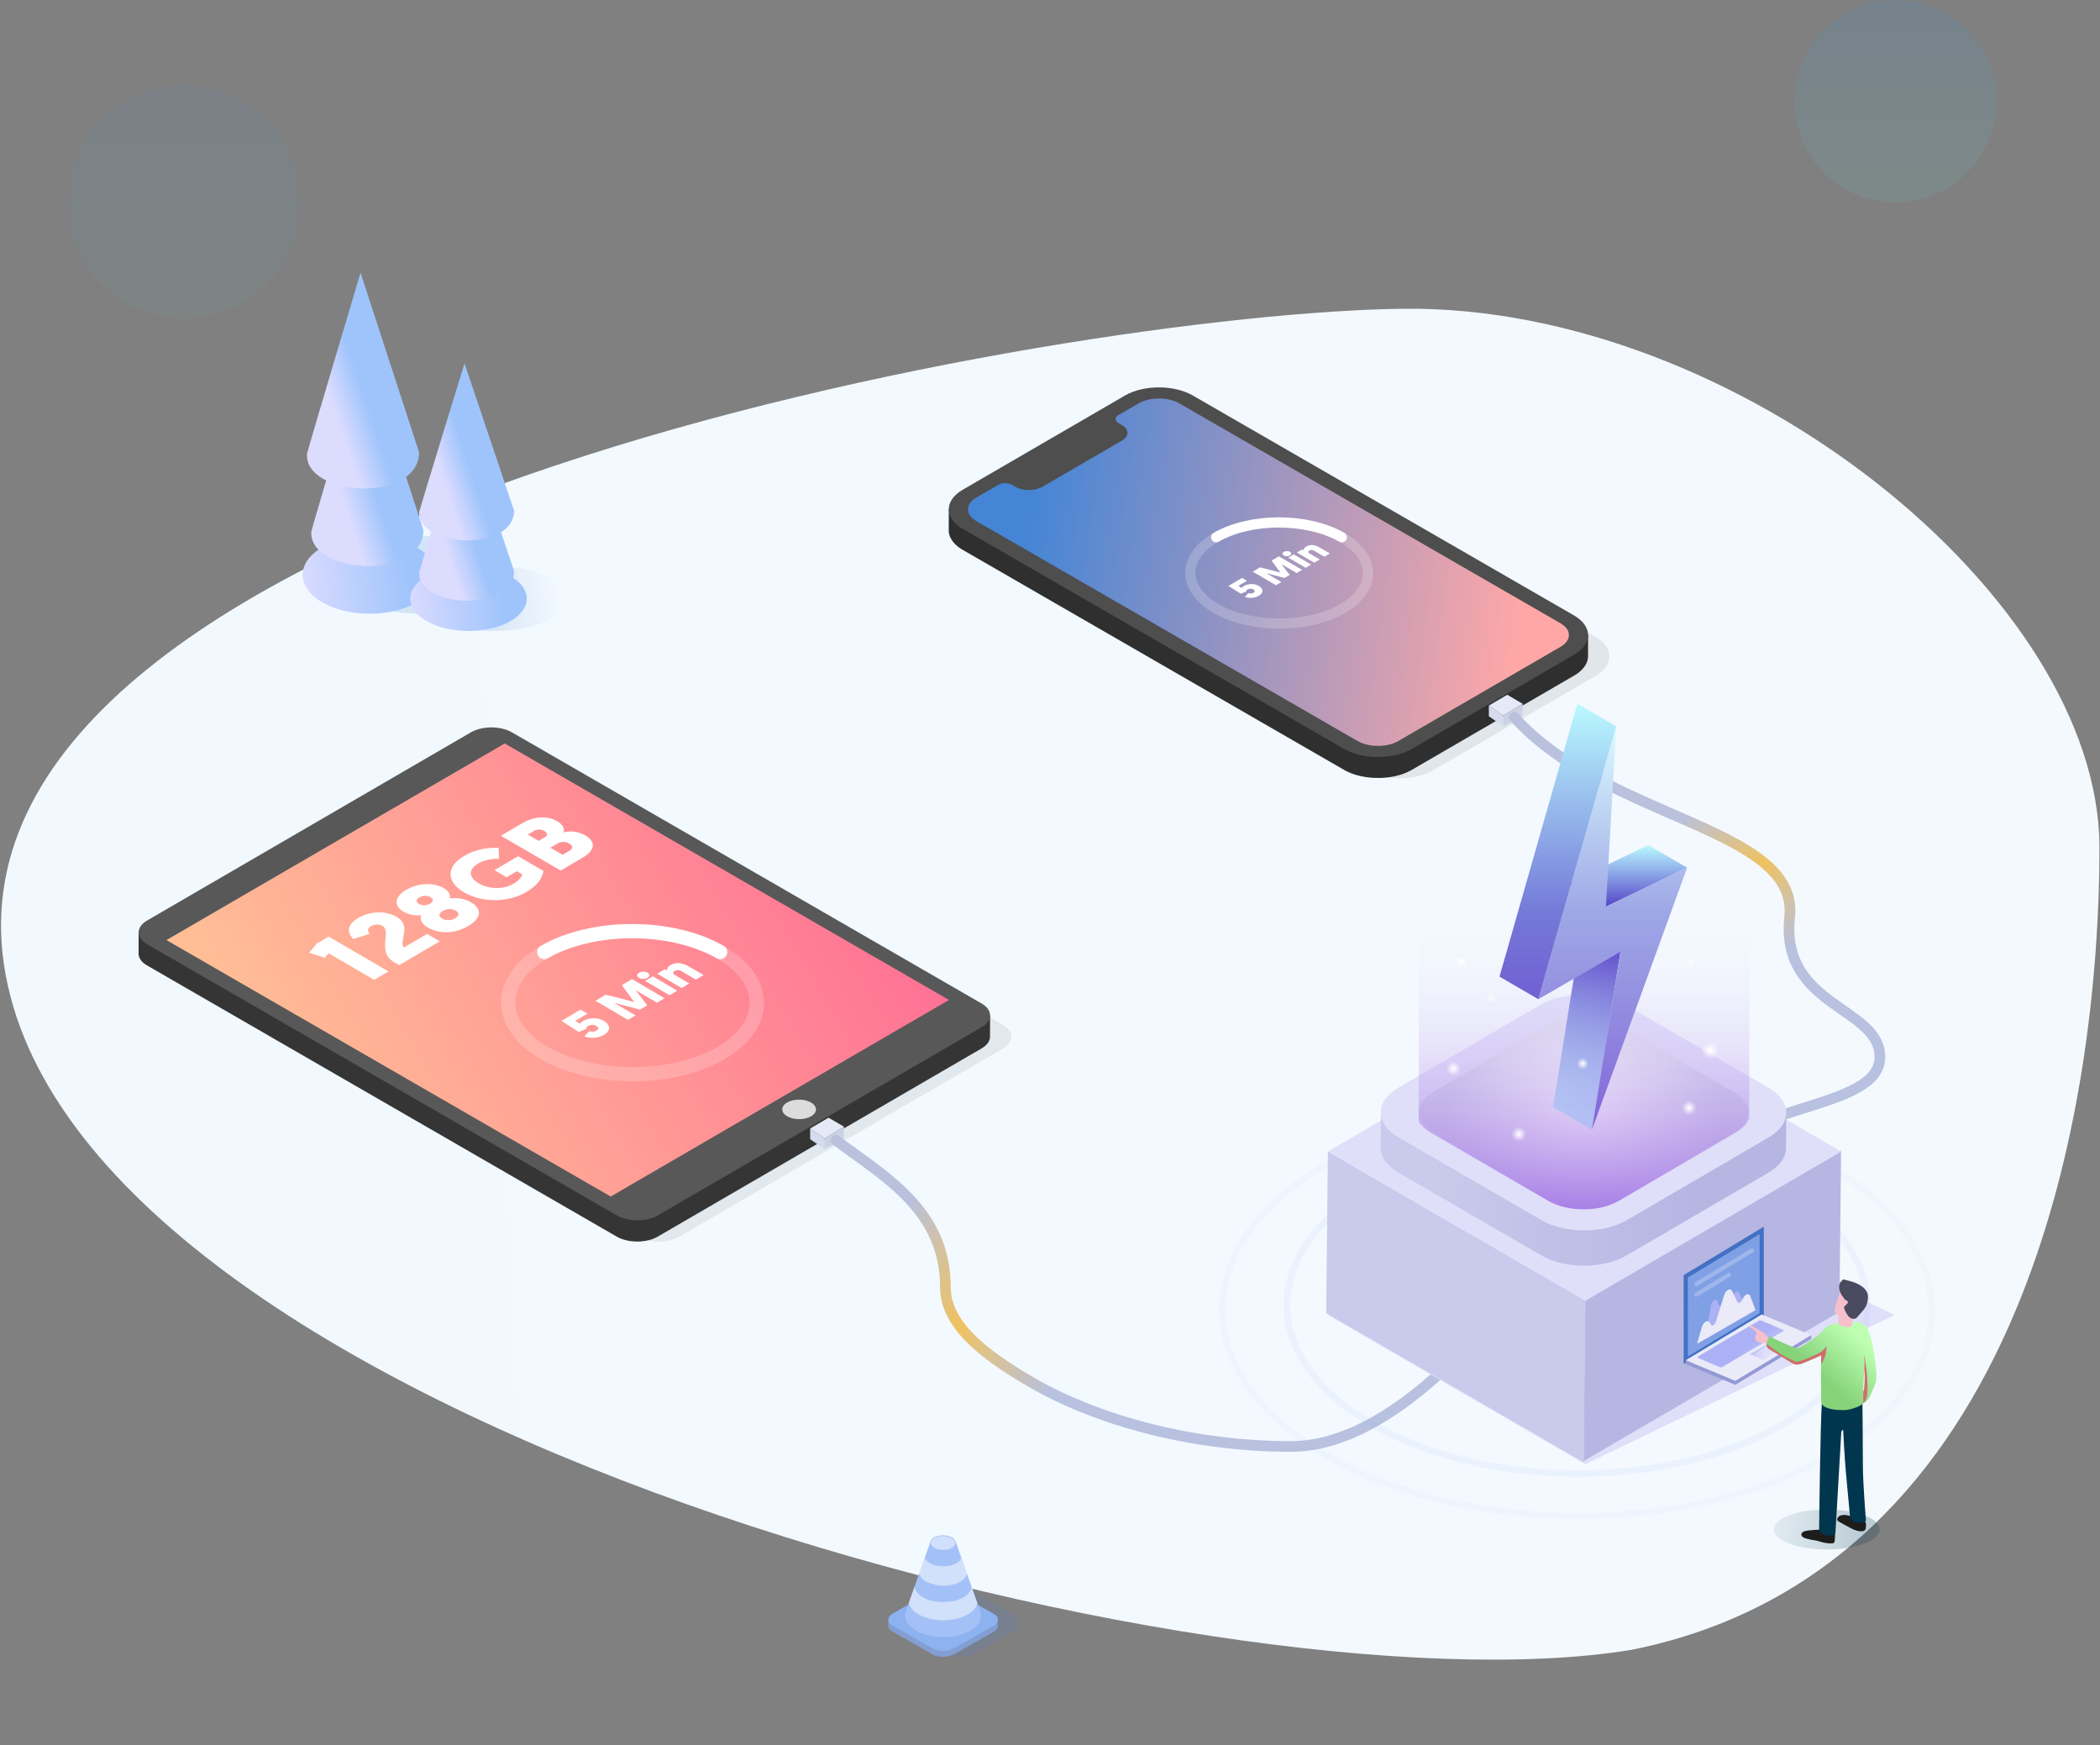
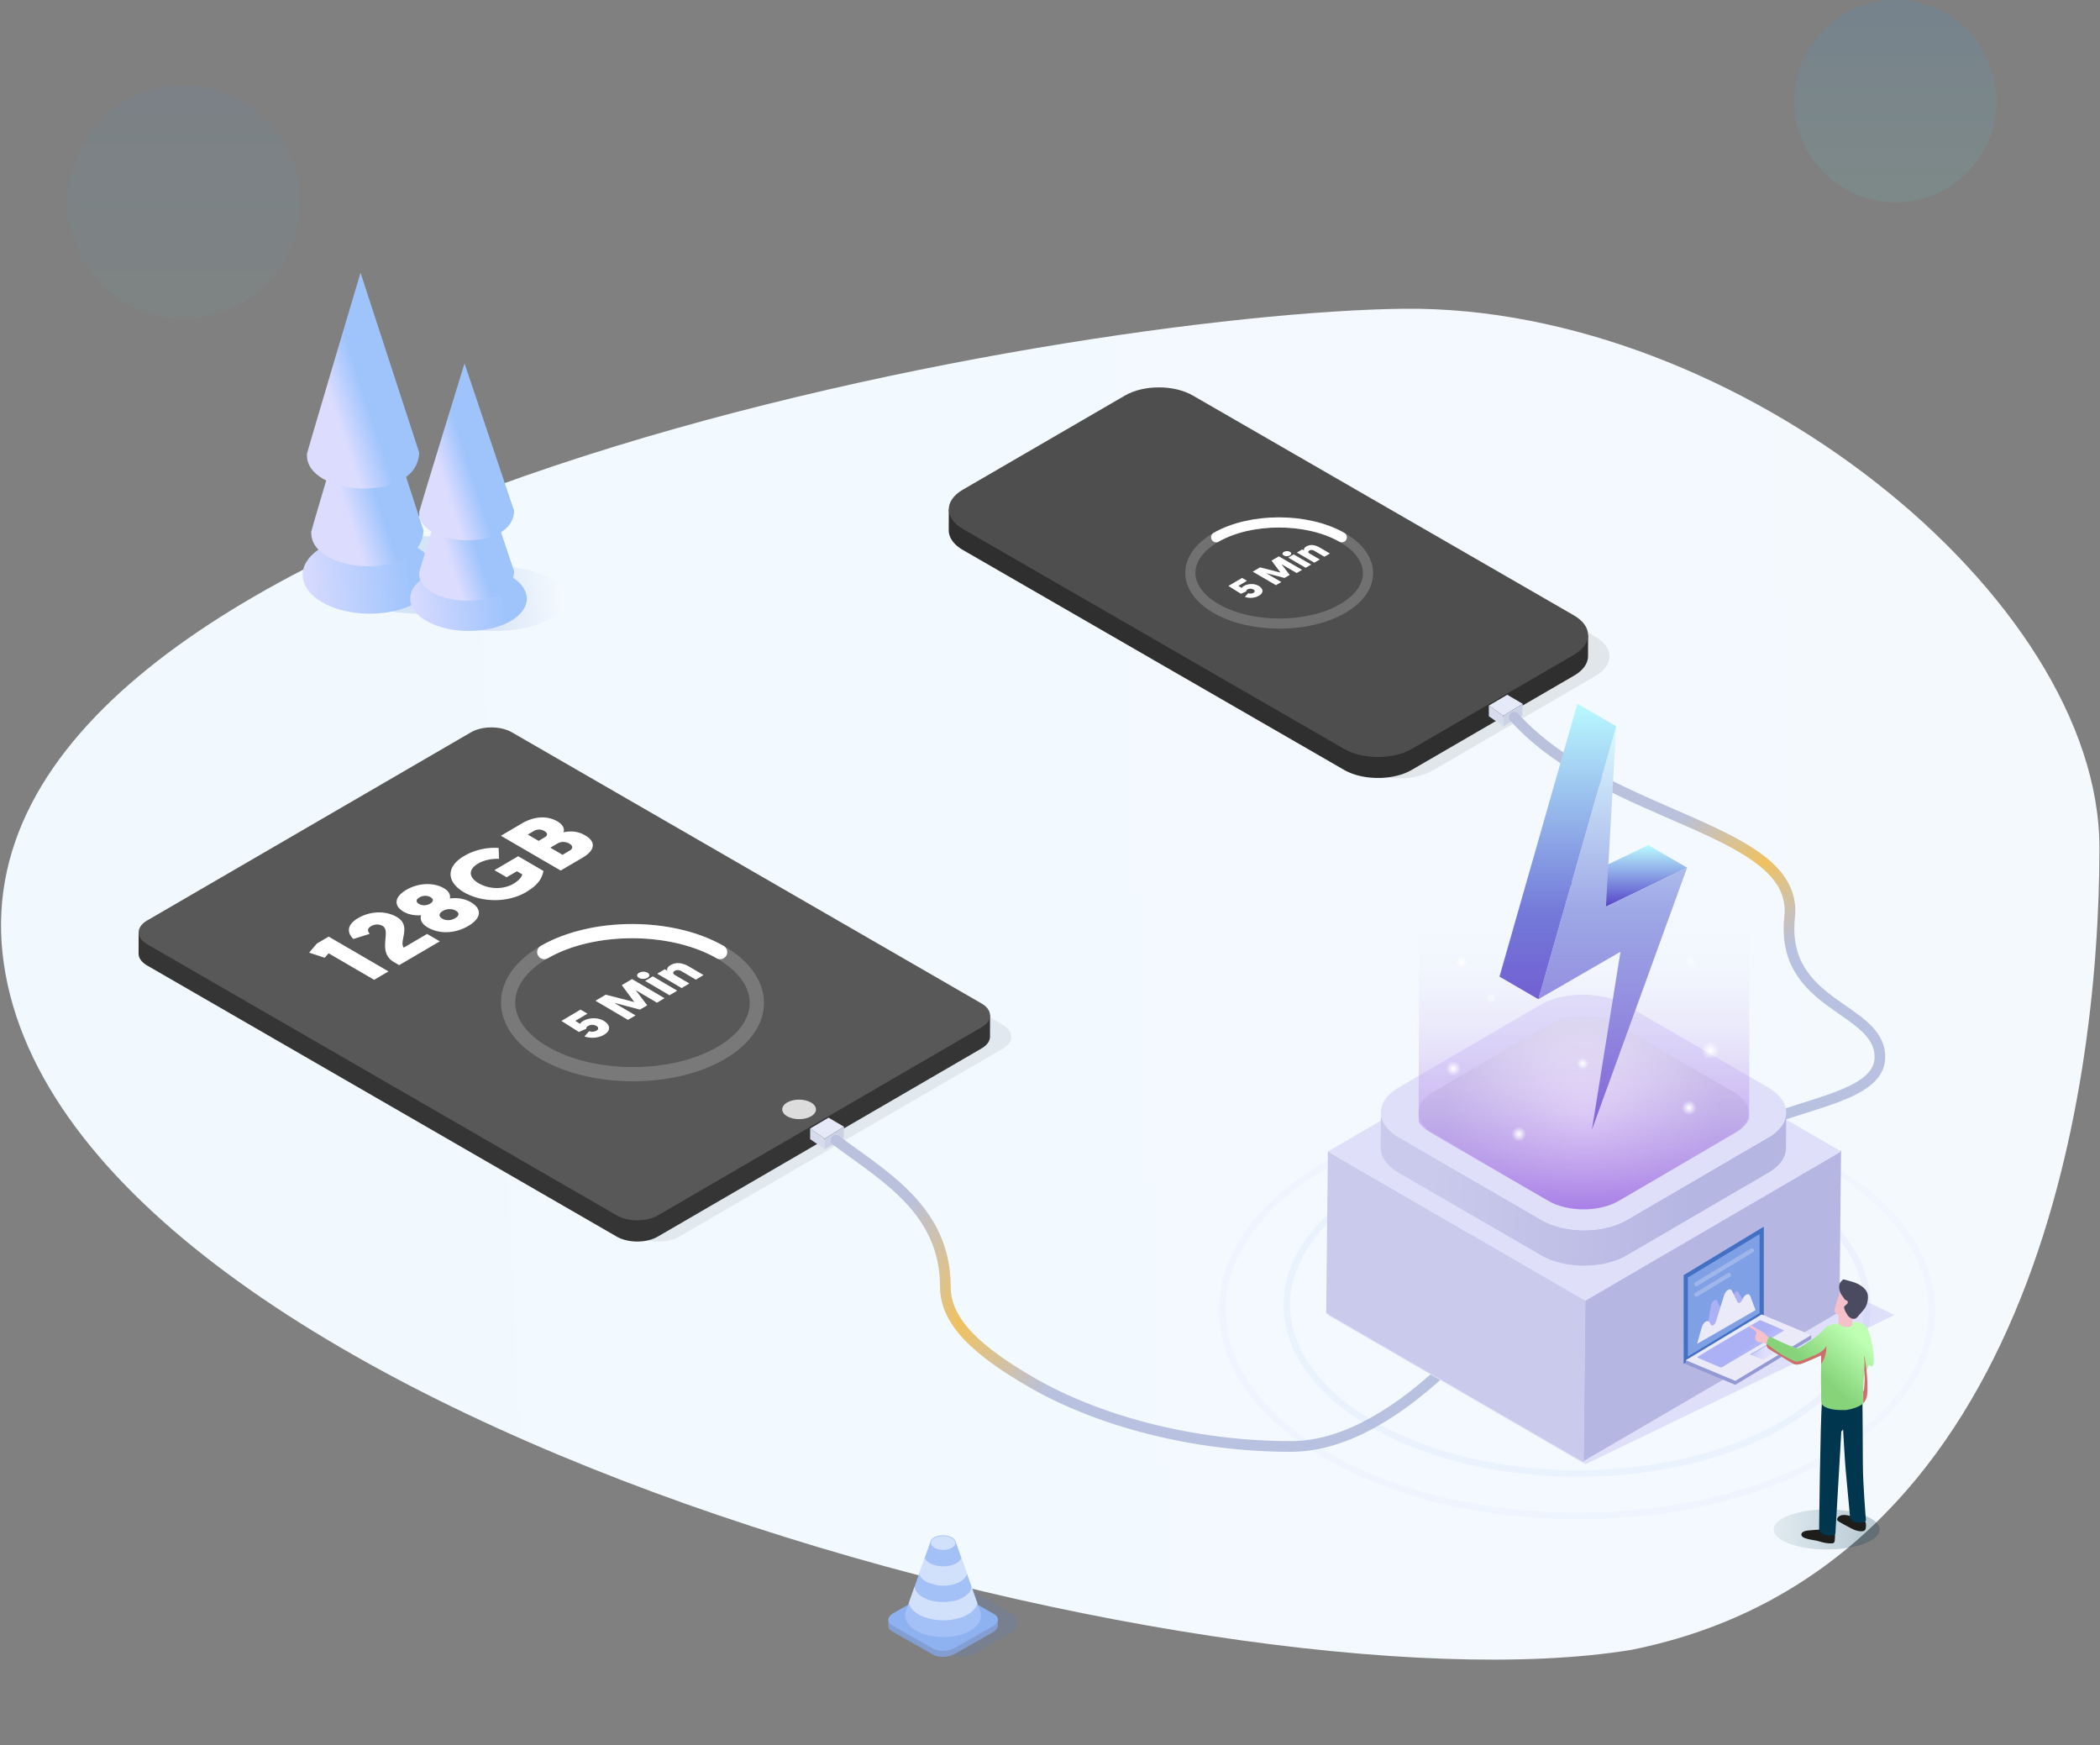
<svg xmlns="http://www.w3.org/2000/svg" width="591" height="491">
  <rect width="100%" height="100%" fill="#808080" stroke="none" />
  <defs>
    <linearGradient x1="0%" y1="50%" x2="88.151%" y2="52.678%" id="a">
      <stop stop-color="#F4F9FE" offset="0%" />
      <stop stop-color="#F1F9FF" offset="100%" />
    </linearGradient>
    <linearGradient x1="50%" y1="100%" x2="50%" y2="0%" id="b">
      <stop stop-color="#68E0CF" offset="0%" />
      <stop stop-color="#209CFF" offset="100%" />
    </linearGradient>
    <linearGradient x1="50%" y1="100%" x2="50%" y2="0%" id="c">
      <stop stop-color="#68E0CF" offset="0%" />
      <stop stop-color="#209CFF" offset="100%" />
    </linearGradient>
    <linearGradient x1="92.944%" y1="52.787%" x2="8.942%" y2="45.718%" id="d">
      <stop stop-color="#FFA7A7" offset="0%" />
      <stop stop-color="#4485D6" offset="100%" />
    </linearGradient>
    <linearGradient x1="0%" y1="66.755%" x2="100%" y2="33.245%" id="e">
      <stop stop-color="#FFC796" offset="0%" />
      <stop stop-color="#FF6B95" offset="100%" />
    </linearGradient>
    <linearGradient x1="92.678%" y1="50%" x2="27.356%" y2="54.317%" id="f">
      <stop stop-color="#F4F9FE" offset="0%" />
      <stop stop-color="#497AC7" offset="100%" />
    </linearGradient>
    <linearGradient x1="77.364%" y1="52.389%" x2="0%" y2="55.52%" id="g">
      <stop stop-color="#67A3DE" offset="0%" />
      <stop stop-color="#497AC7" offset="100%" />
    </linearGradient>
    <linearGradient x1="0%" y1="58.294%" x2="77.364%" y2="53.59%" id="h">
      <stop stop-color="#DCDCFF" offset="0%" />
      <stop stop-color="#9FC4FC" offset="100%" />
    </linearGradient>
    <linearGradient x1="0%" y1="57.593%" x2="77.364%" y2="53.286%" id="i">
      <stop stop-color="#DCDCFF" offset="0%" />
      <stop stop-color="#9FC4FC" offset="100%" />
    </linearGradient>
    <linearGradient x1="36.473%" y1="74.613%" x2="57.403%" y2="60.652%" id="j">
      <stop stop-color="#DCDCFF" offset="0%" />
      <stop stop-color="#9FC4FC" offset="100%" />
    </linearGradient>
    <linearGradient x1="35.597%" y1="74.613%" x2="57.883%" y2="60.652%" id="k">
      <stop stop-color="#DCDCFF" offset="0%" />
      <stop stop-color="#9FC4FC" offset="100%" />
    </linearGradient>
    <linearGradient x1="50%" y1="20.345%" x2="70.617%" y2="55.672%" id="l">
      <stop stop-color="#BAC1DC" offset="0%" />
      <stop stop-color="#EFC261" offset="49.569%" />
      <stop stop-color="#B8C1DF" offset="99.989%" />
    </linearGradient>
    <linearGradient x1="4.898%" y1="41.467%" x2="44.108%" y2="54.298%" id="m">
      <stop stop-color="#BAC1DC" offset="0%" />
      <stop stop-color="#EFC261" offset="49.569%" />
      <stop stop-color="#B8C1DF" offset="100%" />
    </linearGradient>
    <linearGradient x1="12.068%" y1="48.778%" x2="77.194%" y2="50%" id="n">
      <stop stop-color="#CACAEC" offset="0%" />
      <stop stop-color="#B6B6E3" offset="100%" />
    </linearGradient>
    <linearGradient x1="46.788%" y1="100%" x2="54.26%" y2="8.929%" id="p">
      <stop stop-color="#BAFAFF" offset="0%" />
      <stop stop-color="#5644C9" offset="100%" />
    </linearGradient>
    <linearGradient x1="50%" y1="0%" x2="50%" y2="100%" id="q">
      <stop stop-color="#BAFAFF" offset="0%" />
      <stop stop-color="#5644C9" offset="100%" />
    </linearGradient>
    <linearGradient x1="50%" y1="0%" x2="50%" y2="100%" id="r">
      <stop stop-color="#DBFCFF" offset="0%" />
      <stop stop-color="#5644C9" offset="100%" />
    </linearGradient>
    <linearGradient x1="50%" y1="0%" x2="50%" y2="100%" id="s">
      <stop stop-color="#BAFAFF" offset="0%" />
      <stop stop-color="#5644C9" offset="100%" />
    </linearGradient>
    <linearGradient x1="50%" y1="16.667%" x2="50%" y2="100%" id="t">
      <stop stop-color="#FFF" stop-opacity="0" offset="0%" />
      <stop stop-color="#8F52E2" stop-opacity=".685" offset="100%" />
    </linearGradient>
    <linearGradient x1="50%" y1="-82.969%" x2="50%" y2="46.174%" id="x">
      <stop stop-color="#BFBFD8" offset="0%" />
      <stop stop-color="#9399D3" offset="100%" />
    </linearGradient>
    <linearGradient x1="46.626%" y1="49.985%" x2="-54.887%" y2="49.648%" id="y">
      <stop stop-color="#DFDFFB" offset="0%" />
      <stop stop-color="#ACB1F6" offset="100%" />
    </linearGradient>
    <linearGradient x1="50.001%" y1="-180.922%" x2="50.001%" y2="121.427%" id="z">
      <stop stop-color="#DFDFFB" offset="0%" />
      <stop stop-color="#ACB1F6" offset="100%" />
    </linearGradient>
    <linearGradient x1="125.883%" y1="97.835%" x2="57.057%" y2="54.456%" id="A">
      <stop stop-color="#DFDFFB" offset="0%" />
      <stop stop-color="#ACB1F6" offset="100%" />
    </linearGradient>
    <linearGradient x1="138.932%" y1="50%" x2="17.286%" y2="52.25%" id="B">
      <stop stop-color="#00364E" stop-opacity="0" offset="0%" />
      <stop stop-color="#00364E" stop-opacity=".334" offset="100%" />
    </linearGradient>
    <linearGradient x1="5.391%" y1="31.693%" x2="46.073%" y2="66.808%" id="C">
      <stop stop-color="#BEFFB3" offset="0%" />
      <stop stop-color="#86D37A" offset="100%" />
    </linearGradient>
    <radialGradient cx="50%" cy="50%" fx="50%" fy="50%" r="70.288%" gradientTransform="matrix(.581 0 0 1 .21 0)" id="o">
      <stop stop-color="#FFF" offset="0%" />
      <stop stop-color="#CECEE8" offset="100%" />
    </radialGradient>
    <radialGradient cx="50%" cy="50%" fx="50%" fy="50%" r="44.915%" gradientTransform="matrix(0 .999 -1 0 1 0)" id="u">
      <stop stop-color="#FFF" offset="0%" />
      <stop stop-color="#FFF" stop-opacity="0" offset="100%" />
    </radialGradient>
    <radialGradient cx="50%" cy="50%" fx="50%" fy="50%" r="44.915%" gradientTransform="matrix(0 .999 -1 0 1 0)" id="v">
      <stop stop-color="#FFF" offset="0%" />
      <stop stop-color="#FFF" stop-opacity="0" offset="100%" />
    </radialGradient>
    <radialGradient cx="50%" cy="50%" fx="50%" fy="50%" r="44.915%" gradientTransform="matrix(0 .999 -1 0 1 0)" id="w">
      <stop stop-color="#FFF" offset="0%" />
      <stop stop-color="#FFF" stop-opacity="0" offset="100%" />
    </radialGradient>
  </defs>
  <g fill="none" fill-rule="evenodd">
    <path d="M.288 238.541c0 70.578 19.812 203.385 131.822 225.705 117.344 19.206 439.26-64.33 457.946-193.097 18.686-128.768-300.218-183.234-393.94-184.273C102.393 85.838.288 167.964.288 238.541z" fill="url(#a)" transform="matrix(-1 0 0 1 591.132 0)" />
    <ellipse fill="url(#b)" opacity=".05" cx="51.759" cy="56.79" rx="32.759" ry="32.79" />
    <ellipse fill="url(#c)" opacity=".1" cx="533.442" cy="28.467" rx="28.442" ry="28.467" />
    <path d="M286.197 457.318v-1.647h-.001c-.01-.553-.355-1.08-1.05-1.476l-11.59-6.579c-1.56-.885-4.283-.774-6.083.248l-10.609 6.022c-.987.561-1.488 1.28-1.485 1.96h-.003v1.758h.003c.032.531.376 1.036 1.049 1.418l11.59 6.58c1.559.884 4.282.773 6.082-.248l10.609-6.023c.997-.565 1.5-1.293 1.487-1.979v-.034z" fill="#4B83E8" opacity=".15" />
    <path d="M280.821 457.318v-1.647c-.01-.553-.355-1.08-1.05-1.476l-11.59-6.579c-1.56-.885-4.283-.774-6.083.248l-10.61 6.022c-.987.561-1.488 1.28-1.485 1.96h-.002v1.758h.003c.032.531.376 1.036 1.048 1.418l11.59 6.58c1.56.884 4.283.773 6.083-.248l10.609-6.023c.997-.565 1.5-1.293 1.487-1.979v-.034z" fill="#829ED3" />
    <path d="M276.257 459.395l-7.532 4.276c-1.8 1.022-4.523 1.134-6.083.248l-11.59-6.58c-1.558-.884-1.364-2.43.437-3.452l10.609-6.023c1.8-1.022 4.524-1.133 6.082-.248l11.59 6.58c1.434.813 1.384 2.186-.033 3.197" fill="#8EB1F0" />
    <path d="M269.678 435.834l-.737-2.092h-.008c-.108-.419-.441-.822-1.009-1.145-1.396-.793-3.653-.797-5.04-.01-.53.301-.854.673-.978 1.063l-6.97 19.71h.003c-.678 1.924.302 4.006 2.943 5.505 4.184 2.375 10.948 2.387 15.107.026 2.62-1.487 3.579-3.562 2.885-5.486l-5.47-15.511" fill="#A3C1F6" />
    <path d="M267.849 435.538c-1.338.76-3.513.755-4.859-.009s-1.353-1.999-.016-2.758c1.338-.76 3.514-.756 4.86.008 1.346.765 1.352 2 .015 2.759M267.604 450.617c1.288-.13 2.485-.587 3.49-1.156 1.14-.65 1.862-1.447 2.16-2.281.093-.247.147-.5.162-.752l.456 1.296 1.183 3.351c-.24 1.182-1.16 2.328-2.754 3.232-3.782 2.148-9.93 2.137-13.734-.024-1.621-.922-2.556-2.082-2.799-3.28l1.182-3.34.461-1.3c.013.256.067.509.157.759.302.849 1.036 1.658 2.2 2.32.998.566 2.19.989 3.461 1.16 1.755.24 2.715.183 4.375.015M263.63 446.045c2.262.36 4.783.039 6.555-.965 1.151-.656 1.794-1.488 1.927-2.345l-.75-2.134-.805-2.272c-.13.4-.406.782-.827 1.127a4.047 4.047 0 01-.601.41c-2.04 1.157-5.356 1.151-7.41-.014a4.376 4.376 0 01-.623-.427c-.421-.347-.697-.732-.83-1.13l-.804 2.27-.75 2.123c.135.863.79 1.709 1.958 2.372.138.079.28.153.428.223" fill="#FFF" opacity=".5" />
    <path d="M448.952 179.156c5.289 3.05 5.316 7.996.062 11.046l-45.668 26.516c-5.254 3.05-13.8 3.05-19.089 0L277.001 154.85c-5.288-3.05-5.316-7.996-.062-11.047l45.669-26.515c5.254-3.05 13.8-3.05 19.088 0l107.256 61.868z" fill="#3C3A3A" opacity=".1" />
    <path d="M325 110c-38.656 22.36-57.983 33.456-57.983 33.288l-.017 5.9c-.005 2.011 1.323 4.026 3.985 5.561l107.256 61.868c.318.184.65.355.99.517.113.053.233.1.348.151.202.09.4.183.61.265l.107.04c.078.03.157.056.235.085.269.1.543.193.82.28l.285.089c.064.018.126.04.19.059.273.077.549.147.827.213l.175.04c.136.03.27.063.407.092.11.023.225.037.336.058.237.045.475.087.715.124.096.015.19.036.287.05.105.015.211.022.317.035.224.029.448.054.674.076.108.01.214.027.321.036.1.008.202.009.302.015.228.016.456.028.685.037.114.005.228.016.343.019.092.002.183-.003.275-.002.247.004.493.001.74-.003.123-.002.245.002.367-.002.125-.004.25-.012.374-.018l.203-.01c.308-.02.615-.041.92-.072.059-.005.117-.014.176-.02l.273-.033c.314-.037.626-.081.935-.132l.228-.036c.036-.007.073-.012.11-.018.147-.026.29-.063.435-.093.25-.05.5-.1.746-.16.18-.043.354-.094.53-.142.234-.063.467-.126.695-.198l.15-.042c.278-.09.55-.188.82-.29l.114-.047a15.171 15.171 0 001.113-.485c.311-.151.618-.308.91-.478l45.669-26.515.164-.098c.051-.03.099-.063.149-.094a10.224 10.224 0 00.46-.3 10.44 10.44 0 00.64-.475l.186-.156c.066-.056.132-.112.195-.17l.08-.069c.024-.022.043-.045.067-.067.107-.1.208-.202.306-.304l.098-.103a7.34 7.34 0 00.351-.408l.015-.017c.025-.032.046-.064.07-.096.066-.087.13-.174.19-.262.034-.047.064-.096.095-.144.051-.08.1-.159.148-.239.013-.022.028-.043.04-.065.018-.033.033-.066.05-.098a5.638 5.638 0 00.271-.577c.012-.03.027-.061.039-.092.01-.027.017-.055.027-.083a4.9 4.9 0 00.165-.569l.026-.107.011-.072a4.866 4.866 0 00.054-.38c.007-.067.01-.135.015-.202.002-.04.007-.08.008-.12l.002-.118.017-5.9c0 .054-40.646-22.852-121.937-68.717z" fill="#2F2F2F" />
    <path d="M442.952 173.156c5.289 3.05 5.316 7.996.062 11.046l-45.668 26.516c-5.254 3.05-13.8 3.05-19.089 0L271.001 148.85c-5.288-3.05-5.316-7.996-.062-11.047l45.669-26.515c5.254-3.05 13.8-3.05 19.088 0l107.256 61.868z" fill="#4E4E4E" />
-     <path d="M172.148 66.365c3.173 1.83 3.19 4.799.037 6.628L126.517 99.51c-3.152 1.83-8.283 1.83-11.455 0L7.806 37.64c-3.173-1.83-3.19-4.799-.038-6.629l6.185-3.59c1.052-.612 2.76-.61 3.819 0l.957.553c2.116 1.22 5.534 1.219 7.636-.002l22.358-12.98c2.102-1.22 2.093-3.199-.023-4.42l-.957-.551c-1.06-.611-1.065-1.601-.015-2.21l5.709-3.315c3.152-1.83 8.282-1.83 11.455 0l107.256 61.868z" fill="url(#d)" transform="translate(267 109)" />
    <path d="M354.207 164.842c1.418.827 1.434 1.986.117 2.758-1.464.86-3.112.67-3.988.353l.962-1.044c.503.174 1.051.136 1.477-.114.436-.256.453-.647-.042-.936a1.719 1.719 0 00-1.674.022c-.334.196-.36.43-.332.544l-1.503.642-3.51-2.198 3.839-2.252 1.39.81-2.429 1.426.934.598c.156-.255.397-.43.666-.587 1.047-.615 2.824-.762 4.093-.022zm12.235-4.494l-1.52.892-4.285-2.497 2.324 3.025-1.456.854-5.179-1.349 4.284 2.497-1.52.892-6.533-3.808 2.059-1.208 5.747 1.464-2.512-3.362 2.058-1.208 6.533 3.808zm-3.405-5.065c.485.283.46.713-.031 1.001-.492.288-1.217.3-1.702.016-.495-.288-.479-.712.013-1 .49-.289 1.226-.305 1.72-.017zm5.955 3.569l-1.549.908-4.899-2.856 1.549-.908 4.899 2.856zm5.294-3.106l-1.549.908-2.92-1.702c-.458-.267-.97-.25-1.34-.033-.427.25-.36.571.032.8l2.921 1.702-1.548.909-4.9-2.856 1.512-.887.504.294c-.105-.278-.014-.724.598-1.083 1.52-.892 2.976-.218 3.974.364l2.716 1.584z" fill="#FFF" />
    <path d="M377.62 151.17c9.795 5.558 9.846 14.571.115 20.13-9.731 5.56-25.56 5.56-35.355 0-9.795-5.559-9.846-14.572-.115-20.13 9.731-5.56 25.56-5.56 35.355 0" stroke="#FFF" stroke-width="2.857" opacity=".2" />
    <path d="M342.265 151.17c9.731-5.56 25.56-5.56 35.355 0" stroke="#FFF" stroke-width="2.857" stroke-linecap="round" stroke-linejoin="round" />
    <g>
      <path d="M282.228 288.349c3.197 1.846 3.212 4.836.035 6.681l-91.14 52.955c-3.174 1.845-8.337 1.846-11.534 0L47.426 271.698c-3.197-1.846-3.214-4.837-.04-6.682l91.141-52.955c3.176-1.846 8.343-1.846 11.54 0l132.161 76.289z" fill="#585858" opacity=".1" />
      <path d="M278.636 285.712L139 206l-99.983 56.332-.017 5.97c-.004 1.217.8 2.437 2.41 3.365l132.16 76.29c.194.11.394.214.6.312.068.033.141.06.21.092.123.054.242.11.369.16.02.009.044.015.065.024l.142.052c.162.06.327.117.495.169l.173.054.115.035c.068.02.14.033.208.051.168.045.336.087.508.125.045.01.089.023.134.033.067.014.136.022.203.035.144.028.288.053.434.075.057.01.114.022.172.03.064.009.128.014.191.022.136.017.271.032.408.045.064.006.128.016.193.022.061.005.123.005.184.01.138.01.275.016.413.022.07.002.138.009.207.011.056.001.111-.002.167-.001.149.002.298 0 .446-.002.074-.001.148.002.222-.001.044-.001.088-.007.132-.009.184-.008.367-.021.55-.036.074-.006.149-.008.223-.015.023-.003.045-.008.068-.01.312-.033.622-.075.928-.129l.044-.006c.089-.016.175-.038.262-.056.152-.031.303-.06.452-.097.108-.026.214-.057.32-.086.141-.039.282-.076.42-.12.03-.01.06-.016.09-.025.169-.055.334-.114.496-.175l.07-.03c.179-.07.352-.144.522-.222l.15-.07c.188-.092.373-.187.55-.29l91.14-52.954.1-.06c.075-.044.139-.093.21-.14.1-.065.202-.129.295-.196.08-.058.152-.12.228-.18.085-.068.173-.137.251-.207.016-.015.035-.028.05-.042a5.01 5.01 0 00.293-.295c.02-.021.036-.042.055-.063.054-.062.11-.123.16-.187.038-.048.072-.098.107-.148l.04-.055c.066-.094.127-.188.18-.284.012-.02.018-.04.029-.062.045-.083.083-.169.12-.254.02-.049.05-.098.069-.148.006-.017.008-.034.015-.05.028-.08.048-.162.07-.244.013-.055.036-.11.046-.165.003-.015.003-.03.005-.044.016-.085.023-.17.03-.256.005-.056.018-.111.019-.167l.001-.072.017-5.971z" fill="#353535" />
      <path d="M221.548 314.103c1.86 1.073 4.864 1.075 6.714 0 1.848-1.073 1.837-2.815-.022-3.888-1.862-1.075-4.869-1.075-6.716-.001-1.85 1.074-1.837 2.814.024 3.889z" fill="#585858" />
      <path d="M276.228 282.349c3.197 1.846 3.212 4.836.035 6.681l-91.14 52.955c-3.174 1.845-8.337 1.846-11.534 0L41.426 265.698c-3.197-1.846-3.214-4.837-.04-6.682l91.141-52.955c3.176-1.846 8.343-1.846 11.54 0l132.161 76.289z" fill="#585858" />
      <path d="M228.24 310.215c1.86 1.073 1.87 2.815.022 3.888-1.85 1.074-4.854 1.073-6.714 0-1.862-1.074-1.874-2.815-.024-3.89 1.847-1.073 4.854-1.073 6.716.002" fill="#DCDCDC" />
-       <path fill="url(#e)" d="M228.066 77.368l-95.2 55.314L7.843 60.515l95.2-55.314z" transform="translate(39 204)" />
      <path d="M89.166 265.499l3.342-1.958 16.825 9.79-4.034 2.364-12.81-7.455-1.12 1.246L87 268.058l2.166-2.56zm34.614-.63l-11.438 6.7-1.465-.853c-4.856-2.825-.67-8.7-3.196-10.169-1.01-.587-2.252-.531-3.28.07-1.1.645-.975 1.44-.348 2.14l-4.593 1.455c-1.394-1.314-2.44-3.679 1.334-5.889 3.271-1.916 7.606-2.21 10.875-.307 4.278 2.49.518 6.853 1.965 8.616l6.566-3.846 3.58 2.083zm8.71-11.022c3.292 1.916 2.994 4.533-.706 6.7-3.726 2.183-8.109 2.336-11.425.406-1.851-1.077-2.218-2.434-1.817-3.427-1.366.126-3.354-.057-4.94-.98-2.788-1.622-2.754-4.112.756-6.168 3.485-2.041 7.75-2.097 10.562-.46 1.585.922 1.904 2.082 1.67 2.894 1.796-.265 4.049-.042 5.9 1.035zm-8.048 4.63c1.007.587 2.398.615 3.64-.112 1.265-.741 1.189-1.54.18-2.126-.96-.56-2.424-.629-3.665.098-1.218.713-1.117 1.58-.155 2.14zm-6.541-4.14c.961.56 2.159.503 3.138-.07.979-.574 1.07-1.272.109-1.832-.841-.49-2.062-.531-3.112.084-1.075.63-.977 1.328-.135 1.818zm35.046-9.274c-.398 1.832-1.152 3.763-4.996 6.014-4.729 2.77-12.012 3.105-17.42-.041-4.805-2.797-5.14-7.12.065-10.17 3.94-2.307 7.796-2.404 9.737-2.279l.113 3.076c-.839-.068-3.617-.012-5.86 1.302-2.986 1.749-2.615 3.973.1 5.553 3.125 1.818 7.102 1.734 9.753.182 2.101-1.231 2.525-2.378 2.524-2.686l-1.49-.866-2.888 1.691-3.438-2 6.685-3.917 7.115 4.14zm11.732-10.015c3.413 1.986 2.468 4.42-.732 6.293l-6.16 3.61-16.825-9.792 5.97-3.497c3.39-1.986 7.055-2.223 9.94-.544 1.441.838 2.166 2.041 1.67 3.09 2.345-.56 4.406-.167 6.137.84zm-9.802 3.469l3.436 2 1.982-1.162c1.075-.629.902-1.426-.06-1.985-1.01-.588-2.278-.658-3.352-.028l-2.006 1.175zm-6.345-3.693l3.052 1.777 1.742-1.02c.932-.547.784-1.219-.13-1.75-.889-.518-1.967-.587-2.97 0l-1.694.993zM169.89 287.225c1.986 1.169 2.007 2.807.164 3.9-2.05 1.214-4.357.945-5.583.499l1.346-1.477c.704.247 1.472.192 2.069-.161.61-.362.634-.915-.06-1.323a2.386 2.386 0 00-2.343.03c-.468.277-.504.608-.465.77l-2.104.907-4.914-3.107 5.374-3.184 1.946 1.146-3.4 2.015 1.307.846c.218-.361.556-.608.933-.83 1.466-.87 3.953-1.077 5.73-.031zm17.128-6.353l-2.128 1.261-5.998-3.53 3.254 4.275-2.039 1.208-7.25-1.907 5.997 3.53-2.128 1.262-9.146-5.384 2.882-1.708 8.046 2.07-3.516-4.754 2.881-1.707 9.145 5.384zm-4.766-7.161c.68.4.644 1.007-.044 1.415-.688.407-1.704.423-2.383.023-.692-.408-.67-1.008.018-1.415.688-.408 1.717-.43 2.409-.023zm8.337 5.045l-2.168 1.285-6.86-4.038 2.169-1.285 6.859 4.038zm7.411-4.392l-2.168 1.285-4.089-2.407c-.64-.377-1.357-.354-1.876-.046-.597.354-.503.807.046 1.13l4.09 2.407-2.169 1.285-6.859-4.038 2.116-1.254.706.415c-.146-.392-.02-1.022.837-1.53 2.128-1.261 4.166-.308 5.564.515l3.802 2.238z" fill="#FFF" />
      <path d="M202.668 267.894c13.713 7.86 13.785 20.602.161 28.461-13.623 7.86-35.784 7.86-49.497 0-13.713-7.859-13.785-20.601-.161-28.46 13.623-7.86 35.784-7.86 49.497 0" stroke="#FFF" stroke-width="4" opacity=".2" />
      <path d="M153.17 267.895c13.624-7.86 35.785-7.86 49.498 0" stroke="#FFF" stroke-width="4" stroke-linecap="round" stroke-linejoin="round" />
    </g>
    <g>
      <path d="M40.044 98.874c7.816 3.548 20.587 3.557 28.38.019 7.793-3.539 7.793-9.343 0-12.897-7.793-3.555-20.564-3.564-28.38-.019-7.816 3.546-7.816 9.348 0 12.897z" fill="url(#f)" opacity=".2" transform="translate(85 76)" />
      <path d="M16.637 93.483c9 4.258 23.706 4.268 32.68.021 8.975-4.245 8.975-11.209 0-15.476-8.974-4.265-23.68-4.274-32.68-.02-9 4.252-9 11.216 0 15.475z" fill="url(#g)" opacity=".2" transform="translate(85 76)" />
      <path d="M5.676 78.007c-7.342 4.253-7.342 11.217 0 15.476 7.342 4.258 19.339 4.268 26.66.021 7.321-4.245 7.321-11.209 0-15.476-7.321-4.265-19.318-4.274-26.66-.02" fill="url(#h)" transform="translate(85 76)" />
      <path d="M35.25 85.977c-6.395 3.546-6.395 9.348 0 12.897 6.394 3.548 16.843 3.557 23.22.019 6.376-3.539 6.376-9.343 0-12.897-6.377-3.555-16.826-3.564-23.22-.019" fill="url(#i)" transform="translate(85 76)" />
      <path d="M2.614 73.519c-.806 12.072 31.135 14.148 31.568-.306L17.678 22.602S2.935 72.057 2.614 73.519" fill="url(#j)" transform="translate(85 76)" />
      <path d="M16.463.742C16.392.982 1.72 50.2 1.4 51.658c-.805 12.072 31.136 14.15 31.569-.304L16.464.742z" fill="url(#j)" transform="translate(85 76)" />
      <path d="M32.98 84.998c-.68 9.9 26.345 11.603 26.712-.25l-13.965-41.5S33.253 83.8 32.98 84.997" fill="url(#k)" transform="translate(85 76)" />
      <path d="M32.98 67.997c-.68 9.899 26.345 11.602 26.712-.25L45.727 26.244S33.253 66.8 32.98 67.997" fill="url(#k)" transform="translate(85 76)" />
    </g>
    <g>
      <path fill="#D6DCEE" d="M228 317.53v3.003l4.086 2.854v-3.007z" />
      <path fill="#E5E9F8" d="M233.18 314.487l-5.18 3.046 4.086 2.854 5.453-3.34z" />
      <path fill="#CCD2E6" d="M232.084 320.382v2.988l5.354-3.033.101-3.29z" />
    </g>
    <g>
      <path fill="#D6DCEE" d="M419 198.53v3.003l4.086 2.854v-3.007z" />
      <path fill="#E5E9F8" d="M424.18 195.487l-5.18 3.046 4.086 2.854 5.453-3.34z" />
      <path fill="#CCD2E6" d="M423.084 201.382v2.988l5.354-3.033.101-3.29z" />
    </g>
    <path d="M426.173 201.818c26.091 28.974 80.169 30.959 77.484 56.222-2.684 25.263 25.402 25.263 25.402 39.352 0 14.09-34.235 13.025-47.908 27.317" stroke="url(#l)" stroke-width="3" stroke-linecap="round" stroke-linejoin="round" />
    <path d="M406.313 385.385C390.796 399.795 376.438 407 363.24 407c-27.977 0-54.636-7.458-72.85-17.983-14.665-8.474-24.332-16.736-24.332-26.896 0-21.666-17.258-31.124-30.793-41.265" stroke="url(#m)" stroke-width="3" stroke-linecap="round" stroke-linejoin="round" />
    <g>
      <g transform="translate(344 198)">
        <path fill="#DFDFF9" d="M189.185 172.007l-87.002 41.991-72.472-41.99 72.002-41.992z" />
        <path d="M157.404 135.891c32.003 18.467 32.171 48.408.376 66.875-31.794 18.467-83.512 18.467-115.516 0-32.003-18.466-32.17-48.407-.376-66.874 31.795-18.467 83.513-18.467 115.516 0" stroke="#97ADFF" stroke-width="1.815" opacity=".1" />
        <path d="M170.198 129.898c39.114 22.57 39.32 59.165.46 81.736-38.86 22.57-102.072 22.571-141.187 0-39.115-22.57-39.32-59.164-.46-81.735 38.86-22.57 102.072-22.571 141.187 0" stroke="#97ADFF" stroke-width="1.815" opacity=".05" />
        <path fill="#B6B6E3" d="M174.136 125.67l-.484 45.464-72.002 41.992.484-45.464z" />
        <path fill="#CACAEC" d="M102.183 167.998l-.484 45.464-72.472-41.99.484-45.464z" />
        <path fill="#DFDFF9" d="M174.185 126.007l-72.002 41.991-72.472-41.99 72.002-41.992z" />
        <path d="M44.568 124.922c-.007 2.544 1.666 5.092 5.015 7.033l40.175 23.277c.4.232.817.449 1.245.653.143.068.294.127.44.192.253.113.503.23.765.334.045.018.092.033.137.05.097.038.197.072.295.109.339.125.683.243 1.033.353.12.038.238.076.358.112.08.024.159.052.24.075.342.098.69.186 1.04.27.074.018.148.033.222.05.17.04.339.08.51.116.14.029.283.047.422.074.3.057.6.11.903.157.12.02.238.046.36.063.132.019.266.028.398.045.283.036.565.067.85.095.135.013.268.034.404.045.126.01.254.012.38.02.287.02.574.036.863.047.143.006.287.02.431.023.062.002.125 0 .188 0 .053-.001.105-.002.158-.001.311.004.621 0 .932-.005h.202c.087 0 .174.001.26-.002.157-.005.314-.016.47-.024l.256-.012c.388-.024.775-.052 1.16-.09.074-.007.146-.018.22-.026l.344-.041a27.6 27.6 0 001.177-.168c.096-.015.192-.029.287-.045.046-.009.093-.014.14-.023.184-.033.363-.08.547-.117.314-.064.63-.127.938-.202.226-.055.446-.12.668-.18.294-.08.588-.16.875-.25.062-.02.126-.035.188-.055.35-.114.693-.236 1.032-.365l.143-.06a21.062 21.062 0 001.4-.613h.001c.392-.19.778-.39 1.146-.604l39.91-23.276c.07-.04.14-.081.208-.123.064-.038.123-.079.185-.118a13.092 13.092 0 00.58-.38 12.92 12.92 0 00.54-.393c.09-.07.18-.139.267-.21.08-.064.157-.13.234-.195.083-.071.165-.142.245-.215.033-.03.069-.058.101-.088.03-.028.056-.057.085-.085a9.97 9.97 0 00.385-.385c.041-.043.084-.085.124-.13a9.23 9.23 0 00.442-.516l.018-.022c.031-.04.058-.08.088-.12.083-.11.164-.22.24-.33.042-.062.08-.123.12-.185.064-.1.127-.2.185-.301.016-.028.035-.055.051-.083.023-.04.042-.082.064-.124a7.2 7.2 0 00.232-.472c.038-.085.074-.171.108-.258.015-.039.034-.077.049-.116.013-.034.022-.07.035-.104a6.832 6.832 0 00.147-.472c.022-.083.041-.166.06-.249.01-.045.024-.09.033-.135.006-.03.008-.06.014-.09.015-.086.028-.171.04-.257.01-.074.02-.148.028-.223a5.27 5.27 0 00.018-.258c.003-.05.01-.1.011-.15l.002-.15.054-9.932c0 .093-.007.186-.013.28a5.56 5.56 0 01-.018.256c-.007.075-.018.15-.028.225-.012.085-.024.17-.04.255a6.556 6.556 0 01-.107.474c-.02.075-.043.151-.067.226a5.74 5.74 0 01-.164.467 5.923 5.923 0 01-.208.473 8.621 8.621 0 01-.247.463 8.143 8.143 0 01-.185.302c-.04.061-.078.123-.12.184-.075.11-.157.22-.24.33-.036.047-.07.096-.107.143a9.352 9.352 0 01-.44.516c-.04.044-.084.087-.125.13-.123.13-.251.258-.385.385a12.303 12.303 0 01-.431.388c-.077.065-.154.13-.234.195a12.657 12.657 0 01-.519.4c-.094.068-.19.135-.288.202-.089.062-.178.124-.271.185-.1.066-.204.13-.308.196-.13.08-.258.162-.394.241l-39.91 23.276c-.368.214-.754.413-1.146.604-.103.05-.208.098-.312.147-.355.165-.717.321-1.09.467-.047.019-.094.04-.142.058-.398.152-.807.29-1.22.42-.287.09-.581.17-.875.25-.222.061-.442.126-.668.181-.309.075-.624.137-.938.201-.23.047-.455.1-.687.14-.095.017-.191.03-.287.046-.39.064-.783.12-1.178.167-.114.014-.228.03-.343.041-.458.05-.917.089-1.38.116l-.256.013c-.31.016-.621.02-.932.026-.31.006-.621.008-.932.005-.26-.004-.519-.012-.778-.022a27.909 27.909 0 01-1.647-.112 28.018 28.018 0 01-1.608-.203c-.302-.047-.602-.1-.9-.158-.314-.06-.627-.118-.935-.19l-.22-.049c-.434-.104-.86-.22-1.28-.345a22.234 22.234 0 01-1.392-.466c-.098-.036-.198-.07-.295-.108-.308-.12-.605-.252-.902-.385-.146-.065-.297-.124-.44-.192-.428-.204-.845-.42-1.246-.652l-40.174-23.277c-3.35-1.94-5.022-4.489-5.014-7.032l-.055 9.953z" fill="url(#n)" />
        <path d="M153.675 108.034c6.656 3.856 6.69 10.11.075 13.97l-39.91 23.275c-6.613 3.856-17.372 3.856-24.028 0l-40.174-23.277c-6.656-3.857-6.691-10.111-.079-13.968l39.91-23.275c6.616-3.859 17.376-3.859 24.032-.002l40.174 23.277z" fill="#DFDFF9" />
        <path d="M91.728 90.368l-32.512 18.96c-5.387 3.142-5.358 8.238.064 11.38l32.727 18.961c5.422 3.142 14.188 3.142 19.575 0l32.512-18.96c5.39-3.144 5.36-8.239-.062-11.38l-32.727-18.963c-2.71-1.57-6.257-2.356-9.8-2.356-3.543 0-7.082.786-9.777 2.358" fill="url(#o)" />
-         <path fill="url(#p)" d="M15.075 113.54l10.933 6.356 8.036-50.087-10.933-6.355z" transform="translate(78)" />
        <path fill="url(#q)" d="M19.03 50.761l10.932 6.355 22.84-10.972-10.933-6.356z" transform="translate(78)" />
        <path fill="url(#r)" d="M10.933 83.156l23.11-13.347-8.035 50.087 26.794-73.752-22.84 10.972 2.888-50.76z" transform="translate(78)" />
        <path fill="url(#s)" d="M21.918 0L0 76.8l10.933 6.356L32.85 6.355z" transform="translate(78)" />
        <path d="M148.434 41.353l-.162 71.815-.008 3.499c-.546 1.466-1.793 2.855-3.74 3.995l-32.95 19.234c-5.463 3.19-14.342 3.19-19.839 0l-33.173-19.234c-1.528-.891-2.629-1.929-3.312-3.035l.009-5.548.162-67.176 93.013-3.55z" fill="url(#t)" />
        <ellipse fill="url(#u)" cx="137.332" cy="97.583" rx="2.763" ry="2.766" />
        <ellipse fill="url(#v)" cx="131.346" cy="113.718" rx="2.302" ry="2.305" />
        <ellipse fill="url(#v)" cx="65.039" cy="102.654" rx="2.302" ry="2.305" />
        <ellipse fill="url(#w)" opacity=".6" cx="75.63" cy="82.832" rx="1.842" ry="1.844" />
        <ellipse fill="url(#w)" cx="67.342" cy="72.69" rx="1.842" ry="1.844" />
        <ellipse fill="url(#w)" opacity=".6" cx="131.806" cy="72.69" rx="1.842" ry="1.844" />
        <ellipse fill="url(#v)" cx="83.458" cy="121.094" rx="2.302" ry="2.305" />
        <ellipse fill="url(#w)" cx="101.416" cy="101.271" rx="1.842" ry="1.844" />
      </g>
      <path stroke="#4270C3" stroke-width="1.18" fill="#7FA0E5" d="M474.417 359.125l.009 23.608 21.367-12.927v-23.605z" />
      <path fill="url(#x)" d="M.426 36.733v1.106l13.932 5.82 21.373-12.882v-1.114L21.795 24.96z" transform="translate(474 346)" />
      <path fill="#EAEAF9" d="M474.425 382.73l13.936 5.814 21.37-12.882-13.936-5.817z" />
      <path d="M23.712 32.062c-1.685.992-3.376 1.979-5.067 2.968-.074.043-.06.114.034.15 1.107.444 2.215.88 3.32 1.317.095.034.233.028.307-.017 1.668-.98 3.336-1.967 5.005-2.951.07-.045.059-.114-.031-.148-1.091-.438-2.176-.887-3.267-1.33a.338.338 0 00-.14-.029.32.32 0 00-.161.04" fill="url(#y)" transform="translate(474 346)" />
      <path d="M23.712 32.062c-1.691.992-3.376 1.979-5.067 2.968-.074.043-.06.114.034.15.053.02.076.032.132.058 1.64-.967 3.283-1.928 4.912-2.889a.417.417 0 01.304-.014c1.049.43 2.094.853 3.134 1.28.057-.04.085-.052.15-.086.07-.045.059-.114-.031-.148-1.091-.446-2.176-.89-3.267-1.33a.338.338 0 00-.14-.029.32.32 0 00-.161.04" fill="url(#z)" transform="translate(474 346)" />
      <path d="M21.102 25.58C15.311 28.906 9.52 32.241 3.807 35.76c-.135.08-.11.214.057.294 2.065.912 4.14 1.8 6.22 2.652.174.071.436.06.574-.026 5.746-3.434 11.526-6.771 17.278-10.174.141-.083.113-.205-.056-.28-2.069-.886-4.134-1.773-6.206-2.657a.754.754 0 00-.282-.051c-.11 0-.217.02-.29.062" fill="url(#A)" transform="translate(474 346)" />
      <path d="M479.929 376.816l1.545-9.322c.252-1.522 1.698-2.366 1.948-1.137.387 1.907 2.295 1.633 3.539-.508l1.095-1.886c.355-.61.892-.804 1.132-.41l3.535 5.817-12.794 7.446z" fill="#ACB1F6" />
      <path d="M494.06 368.636l-16.44 9.472 1.288-4.594c.416-1.485 1.72-2.32 2.225-1.429l.37.652c.316.556 1.121.064 1.407-.859l2.285-7.37c.458-1.479 1.76-2.237 2.226-1.296l1.565 3.152c.28.564 1.045.176 1.379-.7.549-1.436 1.817-2.009 2.2-.993l1.495 3.965z" fill="#EAEAF9" />
      <path d="M477.411 361.303l15.654-9.465-15.654 9.465zM477.411 364.276l9.161-5.54-9.16 5.54z" stroke="#EAEAF9" stroke-width="1.18" fill="#7FA0E5" opacity=".3" stroke-linecap="round" stroke-linejoin="round" />
      <g>
        <path d="M14.924 64.72C6.682 64.72 0 67.245 0 70.357c0 3.113 6.682 5.636 14.924 5.636 8.243 0 14.924-2.523 14.924-5.636 0-3.112-6.681-5.635-14.924-5.635z" fill="url(#B)" opacity=".67" transform="matrix(-1 0 0 1 529 360)" />
        <path d="M525.062 430.063c-.152.749-.809.836-1.476.802-1.41-.07-2.646-.852-3.878-1.5a56.01 56.01 0 01-1.826-1.001c-.603-.34-1.182-.63-.64-1.385.735-1.021 2.654-.74 3.662-.312.618.259 1.258.462 1.878.715.574.236 1.748.247 2.133.762.321.442.247 1.419.147 1.92M512.572 430.404c.515 0 1.033.05 1.54.143.468.088.917.26 1.363.375.301.07.659.318.833.582.153.237.114.6.106.873-.017.419-.034.863-.103 1.269-.083.472-.324.605-.75.627-.881.034-1.868-.104-2.715-.323-.687-.178-1.355-.409-2.053-.518-.423-.07-2.955-.445-3.531-1.027-.485-.484-.532-1.264.917-1.644.595-.154 3.404-.357 4.393-.357" fill="#1D1D1B" />
        <path d="M524.142 394.114s.122 12.438.122 17.852c.003 5.617.867 15.845.867 15.845s-.122.434-.917.571c-1.14.192-2.656.144-3.537-1.263 0 0-.989-10.752-1.238-13.389-.25-2.645-.74-11.503-.74-11.503l-.498.565-1.67 28.722s-.02.242-.468.386c-.978.307-2.97.433-4.111-1.326 0 0 .307-29.858.806-36.46h11.384z" fill="#00364E" />
        <path d="M492.375 373.07a.736.736 0 00-.094.16c.1.152.277.285.43.372.41.236 1.73 1.066 1.617 1.502-.056.203-.17.389-.241.6-.155.428-.23.827-.033 1.252.254.543.8.681 1.324.78.51.098.972.149 1.454.298.28.081.526.202.775-.006.183-.155.327-.551.341-.788.042-.762-.764-1.356-1.177-1.888-.4-.512-1.12-.765-1.67-1.072-.435-.248-1.804-1.128-2.26-1.303-.206-.079-.35-.045-.466.093M517.046 365.958c-.225.825-.632 1.714-.743 2.572-.152 1.154 1.117 1.292 1.117 1.666 0 1.137-.095 3.903.246 3.928.576.057 3.091.127 3.62-.093.153-.059.03-2.842.03-3.39 0-.769.275-1.556.322-2.325.094-1.567.29-3.385-.493-4.814-.518-.946-1.823-1.117-2.726-.692-.595.278-.612.512-.728 1.077-.147.715-.452 1.368-.645 2.071" fill="#F6C0CA" />
        <path d="M524.874 368.014c.673-1.055 1.016-2.732.723-3.945-.302-1.244-1.648-2.254-2.715-2.797-1.213-.61-2.52-.836-3.75-1.216-.449-.132-.468-.034-.817.335-.202.22-.421.422-.538.703-.249.611-.216 1.413-.05 2.055.172.672.546 1.232.962 1.792.163.22.332.552.515.732.188.185.607.191.742.45.352.661-.47 1.002-.786 1.348-.2.225-.21.312-.136.653.155.68.579 1.348.942 1.941.351.566 1.102 1.075 1.786 1.033.729-.045 1.044-.605 1.474-1.112.537-.635 1.2-1.274 1.648-1.972" fill="#4A4B60" />
-         <path d="M4.466 27.42c-.055-1.23-.053-2.412-.288-3.6-.003.028.014.093 0 .116-.29.433-.011 8.48-.03 9.046-.014.4.384 1.419.476 1.83-.936-.29-1.7-1.512-2.058-2.336a123.31 123.31 0 01-1.457-3.45C.333 27.09 2.13 14.813 3.992 13.06c.565-.535 1.657-1.216 3.66-1.025-.084.887.249 1.292 1.434 1.382 1.116.076 2.177-.461 2.507-1.1 0 0 2.568.346 3.393 1.055 1.285 1.106 1.59 1.81 2.972 2.78.845.594 3.543 2.583 5.08 3.245.41-.034 1.582-.518 1.85-.594.67-.183 4.693-2.006 5.936-2.732.992.79 1.485 2.797.31 3.523-1.182.731-5.362 3.247-6.165 3.754-1.128.709-1.457.726-2.67.444-.956-.22-5.014-2.1-5.828-2.417-.04.763.06 5.099.06 6.027 0 1.793-.044 3.591-.058 5.383-.008 1.132.186 2.406-.947 3.017-1.78.951-3.772.957-5.8.957-1.113 0-5.385-1.188-5.169-2.392.277-1.517-.022-5.403-.091-6.948z" fill="url(#C)" transform="matrix(-1 0 0 1 529 360)" />
+         <path d="M4.466 27.42a123.31 123.31 0 01-1.457-3.45C.333 27.09 2.13 14.813 3.992 13.06c.565-.535 1.657-1.216 3.66-1.025-.084.887.249 1.292 1.434 1.382 1.116.076 2.177-.461 2.507-1.1 0 0 2.568.346 3.393 1.055 1.285 1.106 1.59 1.81 2.972 2.78.845.594 3.543 2.583 5.08 3.245.41-.034 1.582-.518 1.85-.594.67-.183 4.693-2.006 5.936-2.732.992.79 1.485 2.797.31 3.523-1.182.731-5.362 3.247-6.165 3.754-1.128.709-1.457.726-2.67.444-.956-.22-5.014-2.1-5.828-2.417-.04.763.06 5.099.06 6.027 0 1.793-.044 3.591-.058 5.383-.008 1.132.186 2.406-.947 3.017-1.78.951-3.772.957-5.8.957-1.113 0-5.385-1.188-5.169-2.392.277-1.517-.022-5.403-.091-6.948z" fill="url(#C)" transform="matrix(-1 0 0 1 529 360)" />
        <path d="M512.53 383.87c.7-1.137 1.512-2.623 1.476-5.212-.449.951-1.357 1.74-2.734 2.403-1.083.526-3.451 1.54-4.612 1.869-1.404.402-1.379.154-2.637-.411-2.465-1.106-4.714-2.693-6.822-4.387-.039.532.003 1.05.665 1.46 1.183.732 5.363 3.25 6.166 3.754 1.124.71 1.457.726 2.67.448.956-.22 5.013-2.1 5.828-2.42.01.68-.05 2.299 0 2.496M524.375 394.812c.13-.093.894-.878 1.066-2.237.186-1.472.13-2.907.061-4.37-.113-2.313-.457-4.5-.781-6.694-.183.43.033 1.14.02 1.666-.017.565-.042 1.1-.05 1.665-.006.335-.053.518-.053.518.33 1.795.005 5.116-.033 5.324-.036.183-.086.704-.258.929 0 0 .014 1.238.014 1.798 0 .554.011.847.014 1.401" fill="#D06D6D" />
      </g>
    </g>
  </g>
</svg>